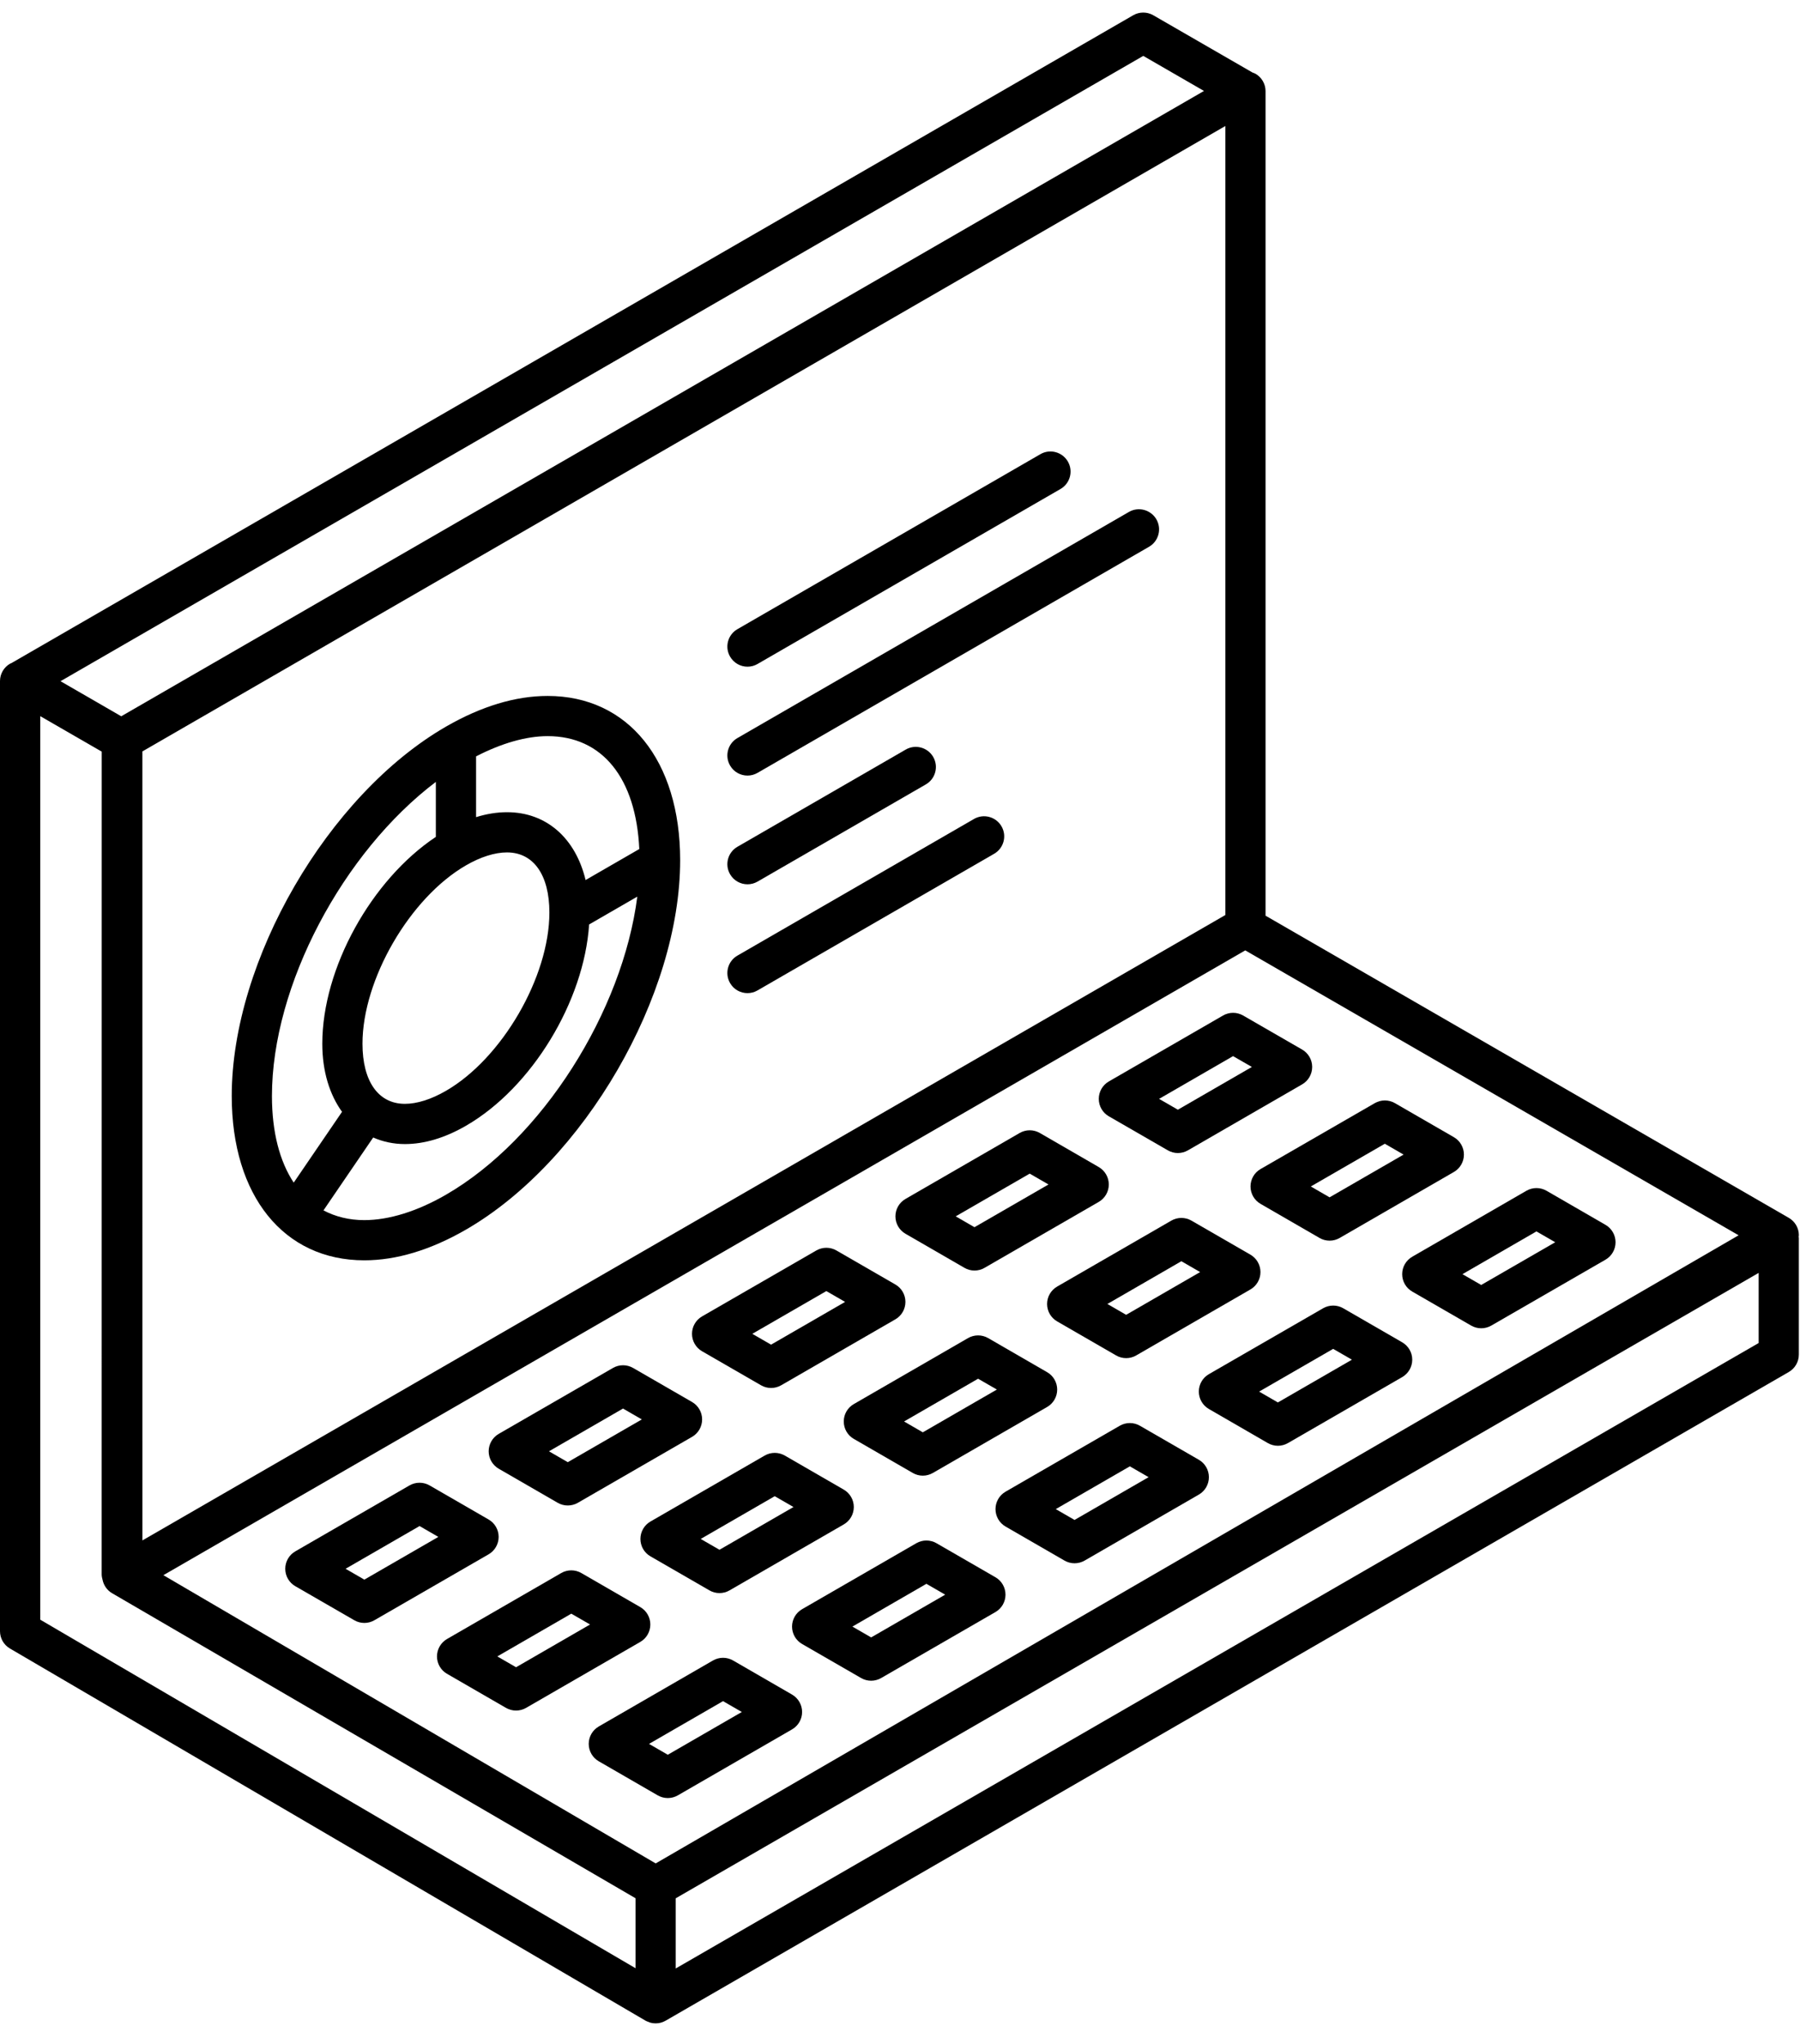
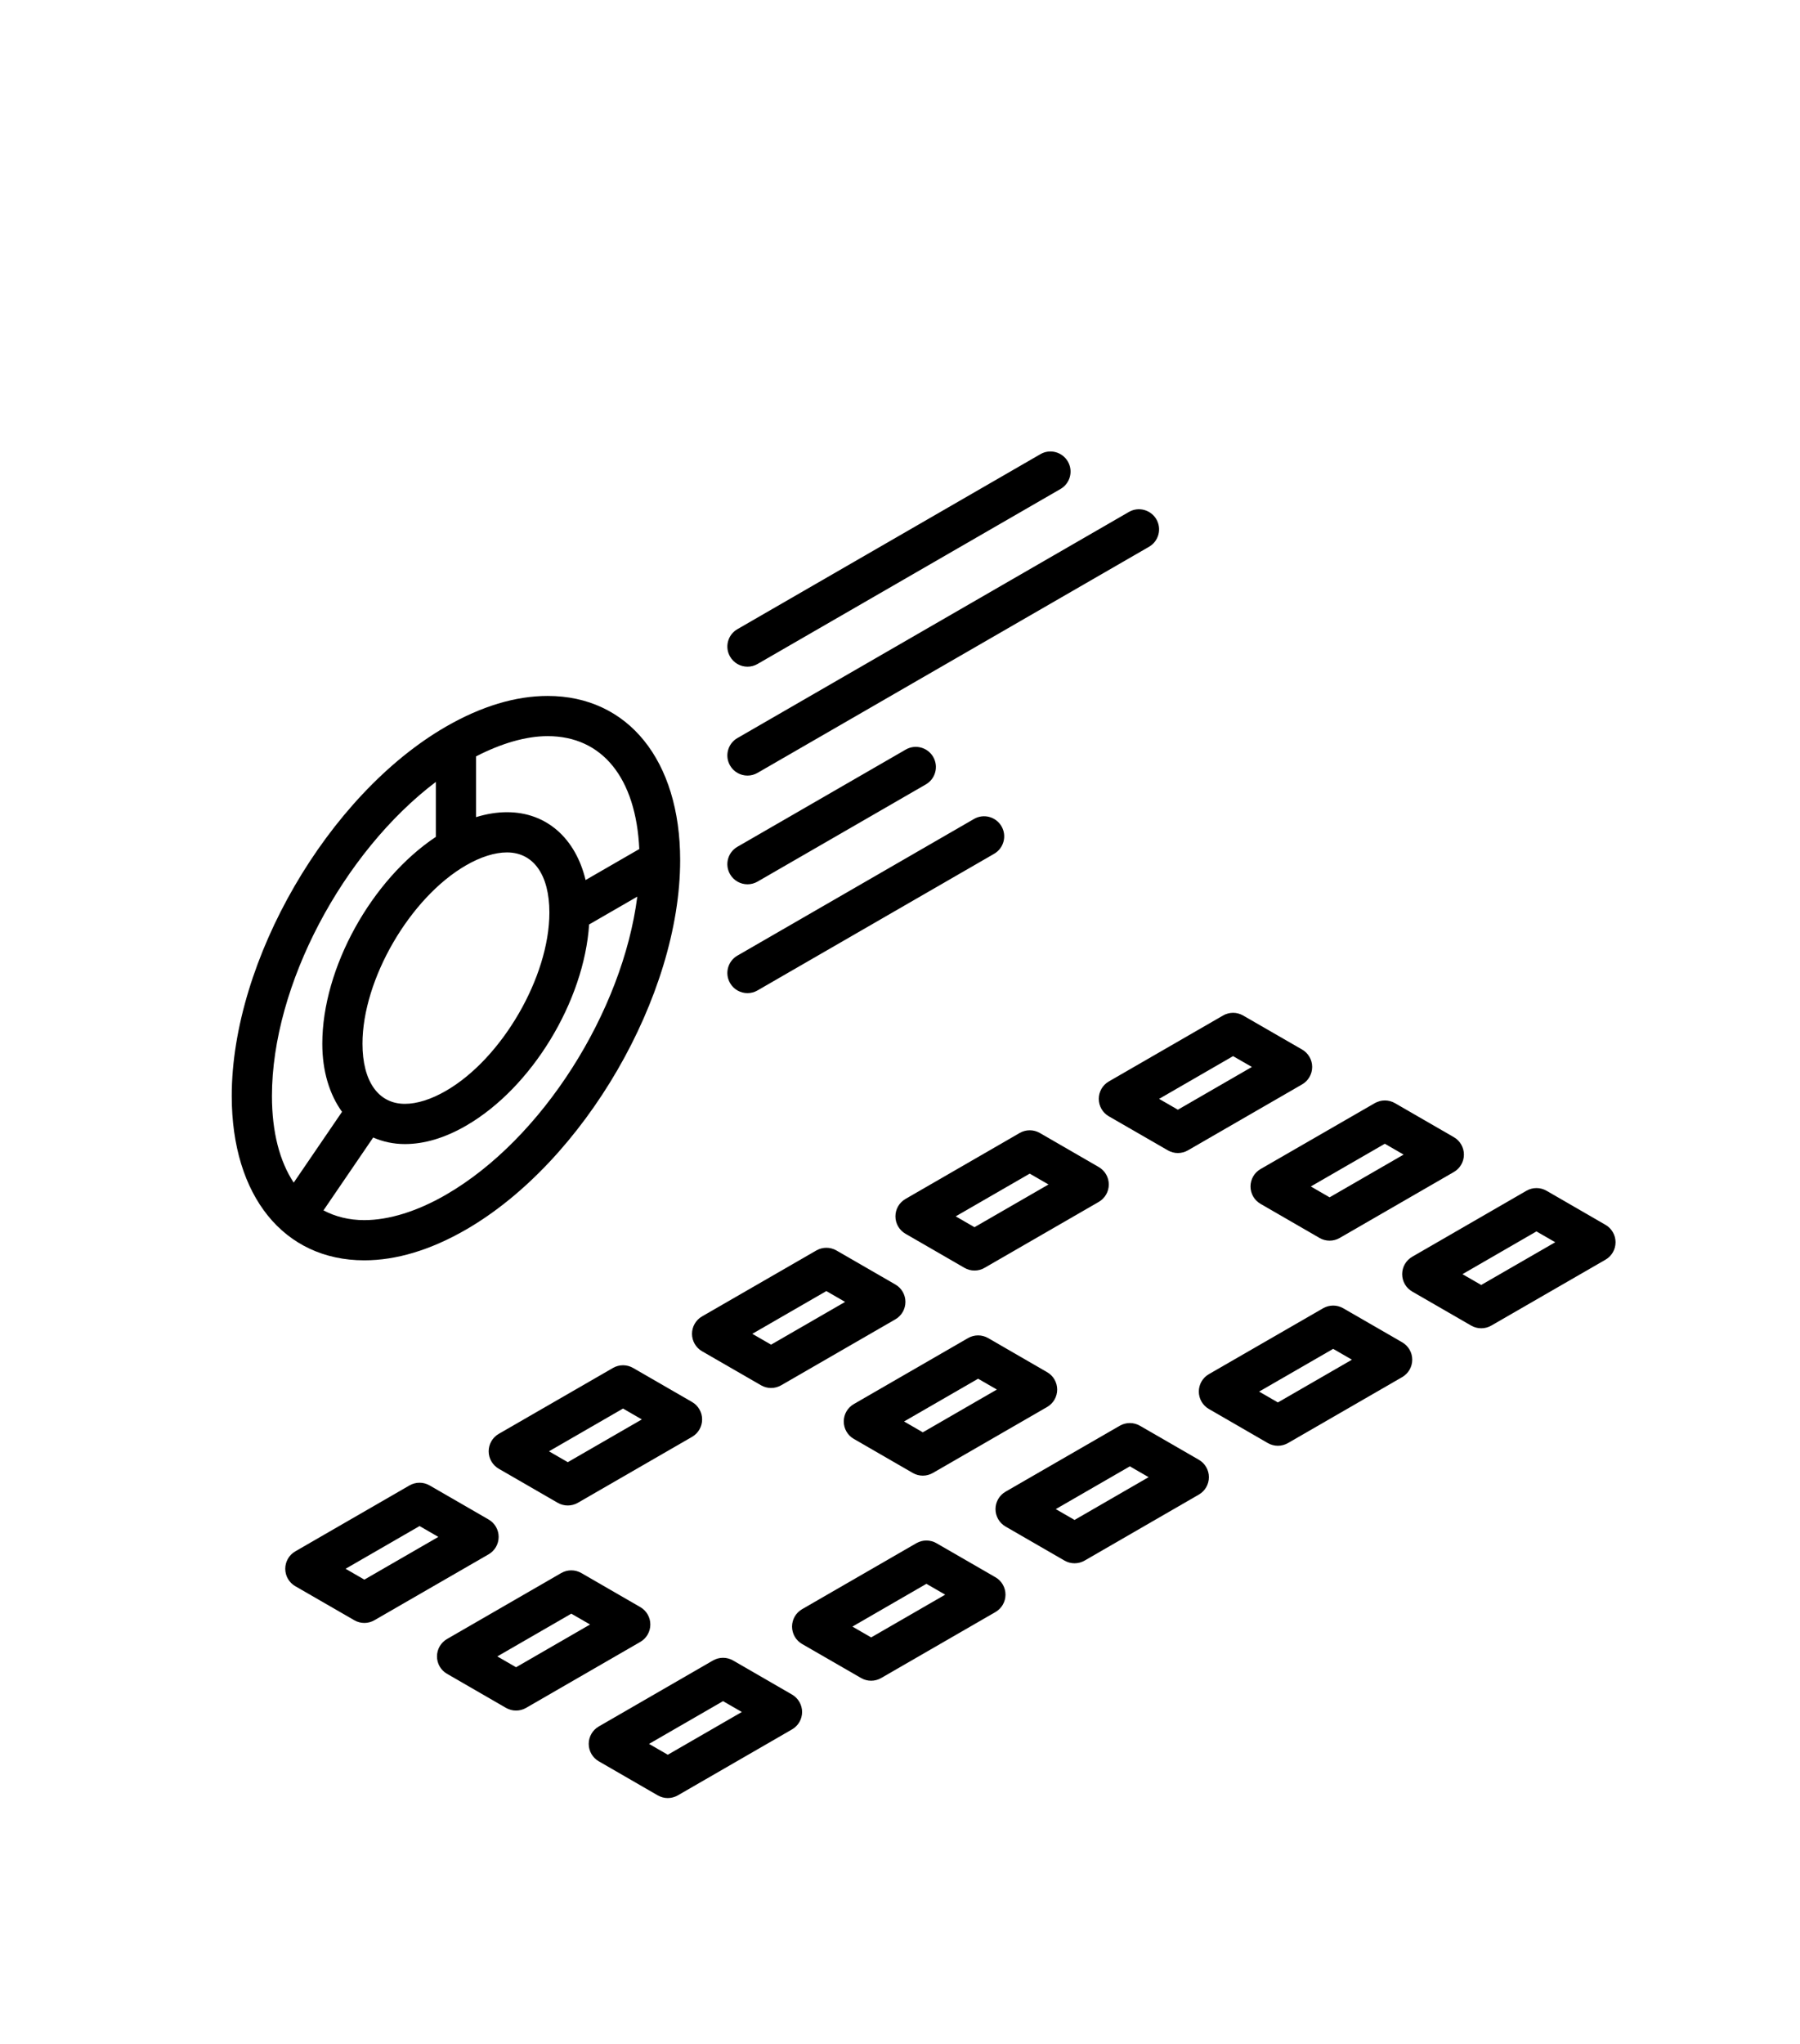
<svg xmlns="http://www.w3.org/2000/svg" width="74" height="84" viewBox="0 0 74 84" fill="none">
-   <path d="M73.953 50.767C73.953 50.472 73.796 50.199 73.54 50.052L52.028 37.633V3.747C52.028 3.452 51.871 3.179 51.614 3.031C51.577 3.009 51.534 2.997 51.494 2.982L47.413 0.627C47.156 0.479 46.842 0.479 46.587 0.627L0.463 27.256C0.446 27.263 0.429 27.267 0.413 27.276C0.157 27.424 0 27.696 0 27.991V67.038C0 67.332 0.155 67.603 0.409 67.751L26.535 83.044L26.537 83.045L26.539 83.047C26.582 83.071 26.628 83.086 26.673 83.102C26.695 83.111 26.716 83.123 26.739 83.129C26.808 83.147 26.88 83.157 26.952 83.157C27.023 83.157 27.095 83.147 27.165 83.13C27.234 83.111 27.302 83.083 27.366 83.046L73.539 56.387C73.795 56.239 73.952 55.967 73.952 55.672V50.88C73.952 50.861 73.945 50.842 73.945 50.823C73.946 50.805 73.953 50.786 73.953 50.767ZM5.853 30.882L50.375 5.179V37.606L5.854 63.309L5.853 30.882ZM26.956 76.583L6.717 64.737L51.194 39.059L71.476 50.768L26.956 76.583ZM47.001 2.297L49.497 3.738L4.984 29.438L2.488 27.996L47.001 2.297ZM1.654 29.432L4.182 30.891L4.18 64.695C4.18 64.776 4.195 64.855 4.217 64.931C4.265 65.157 4.402 65.358 4.606 65.477L26.128 78.015V80.891L1.654 66.566V29.432ZM72.3 55.196L27.779 80.901V78.017L72.3 52.314V55.196Z" fill="black" />
  <path d="M20.5 63.164C20.5 62.869 20.343 62.596 20.087 62.449L17.661 61.048C17.406 60.901 17.09 60.901 16.835 61.048L12.14 63.758C11.884 63.906 11.727 64.179 11.727 64.474C11.727 64.769 11.884 65.043 12.14 65.19L14.565 66.589C14.693 66.663 14.836 66.7 14.979 66.7C15.121 66.7 15.264 66.663 15.392 66.589L20.087 63.88C20.343 63.732 20.5 63.459 20.5 63.164ZM14.979 64.92L14.207 64.474L17.249 62.718L18.021 63.164L14.979 64.92Z" fill="black" />
  <path d="M20.503 60.362L22.929 61.763C23.056 61.836 23.199 61.873 23.342 61.873C23.485 61.873 23.628 61.836 23.755 61.763L28.452 59.052C28.708 58.904 28.865 58.631 28.865 58.336C28.865 58.041 28.708 57.768 28.452 57.62L26.026 56.22C25.771 56.073 25.455 56.073 25.2 56.22L20.503 58.93C20.247 59.078 20.09 59.351 20.09 59.646C20.09 59.941 20.248 60.214 20.503 60.362ZM25.613 57.889L26.386 58.336L23.342 60.093L22.569 59.646L25.613 57.889Z" fill="black" />
  <path d="M28.862 55.534L31.287 56.933C31.414 57.006 31.557 57.044 31.7 57.044C31.843 57.044 31.986 57.006 32.114 56.933L36.81 54.222C37.066 54.074 37.223 53.801 37.223 53.506C37.223 53.211 37.066 52.938 36.81 52.791L34.386 51.392C34.131 51.245 33.817 51.245 33.56 51.392L28.862 54.102C28.606 54.25 28.449 54.523 28.449 54.818C28.449 55.113 28.606 55.386 28.862 55.534ZM33.972 53.061L34.743 53.506L31.7 55.263L30.928 54.818L33.972 53.061Z" fill="black" />
  <path d="M37.226 50.706L39.65 52.106C39.777 52.18 39.92 52.217 40.063 52.217C40.206 52.217 40.349 52.18 40.476 52.106L45.171 49.396C45.427 49.248 45.584 48.975 45.584 48.68C45.584 48.386 45.427 48.112 45.171 47.964L42.747 46.563C42.492 46.416 42.176 46.416 41.921 46.563L37.226 49.274C36.969 49.422 36.812 49.695 36.812 49.99C36.812 50.285 36.969 50.558 37.226 50.706ZM42.333 48.234L43.105 48.68L40.062 50.436L39.29 49.99L42.333 48.234Z" fill="black" />
  <path d="M50.28 41.736L45.585 44.446C45.329 44.594 45.172 44.867 45.172 45.162C45.172 45.457 45.329 45.731 45.585 45.878L48.011 47.277C48.139 47.35 48.281 47.388 48.424 47.388C48.567 47.388 48.71 47.35 48.837 47.277L53.532 44.566C53.788 44.418 53.945 44.145 53.945 43.85C53.945 43.555 53.788 43.282 53.532 43.135L51.106 41.736C50.849 41.588 50.535 41.589 50.28 41.736ZM48.424 45.607L47.651 45.162L50.693 43.405L51.466 43.85L48.424 45.607Z" fill="black" />
  <path d="M26.736 66.764C26.736 66.469 26.579 66.196 26.323 66.049L23.899 64.649C23.644 64.502 23.328 64.502 23.073 64.649L18.378 67.36C18.122 67.508 17.965 67.781 17.965 68.076C17.965 68.371 18.122 68.644 18.378 68.791L20.802 70.191C20.929 70.264 21.072 70.301 21.215 70.301C21.358 70.301 21.501 70.264 21.628 70.191L26.323 67.48C26.579 67.333 26.736 67.06 26.736 66.764ZM21.216 68.521L20.445 68.076L23.487 66.319L24.258 66.764L21.216 68.521Z" fill="black" />
-   <path d="M34.687 61.22L32.264 59.821C32.008 59.674 31.692 59.674 31.437 59.821L26.741 62.532C26.485 62.68 26.328 62.953 26.328 63.248C26.328 63.543 26.485 63.816 26.741 63.963L29.166 65.362C29.293 65.436 29.436 65.473 29.579 65.473C29.722 65.473 29.865 65.436 29.992 65.362L34.687 62.652C34.944 62.504 35.101 62.231 35.101 61.936C35.101 61.641 34.943 61.368 34.687 61.22ZM29.579 63.693L28.807 63.248L31.85 61.491L32.621 61.936L29.579 63.693Z" fill="black" />
  <path d="M37.525 60.536C37.652 60.609 37.795 60.647 37.938 60.647C38.081 60.647 38.223 60.609 38.351 60.536L43.048 57.825C43.305 57.677 43.462 57.405 43.462 57.11C43.462 56.815 43.305 56.541 43.048 56.394L40.624 54.993C40.368 54.846 40.053 54.846 39.797 54.993L35.101 57.705C34.844 57.853 34.688 58.125 34.688 58.42C34.688 58.715 34.844 58.989 35.101 59.136L37.525 60.536ZM40.211 56.663L40.982 57.108L37.938 58.866L37.167 58.42L40.211 56.663Z" fill="black" />
-   <path d="M45.884 55.706C46.011 55.78 46.154 55.817 46.297 55.817C46.44 55.817 46.583 55.78 46.71 55.706L51.405 52.995C51.661 52.848 51.819 52.575 51.819 52.28C51.819 51.985 51.661 51.711 51.405 51.564L48.981 50.165C48.726 50.018 48.41 50.018 48.155 50.165L43.46 52.876C43.204 53.024 43.047 53.296 43.047 53.591C43.047 53.886 43.204 54.16 43.46 54.307L45.884 55.706ZM48.568 51.834L49.339 52.28L46.297 54.037L45.526 53.591L48.568 51.834Z" fill="black" />
  <path d="M51.41 48.762C51.41 49.056 51.567 49.33 51.823 49.477L54.248 50.878C54.375 50.952 54.518 50.989 54.661 50.989C54.804 50.989 54.947 50.952 55.075 50.878L59.77 48.167C60.026 48.02 60.183 47.747 60.183 47.452C60.183 47.157 60.026 46.883 59.77 46.736L57.346 45.337C57.09 45.19 56.776 45.19 56.519 45.337L51.823 48.046C51.567 48.193 51.41 48.466 51.41 48.762ZM56.932 47.006L57.703 47.452L54.661 49.208L53.889 48.762L56.932 47.006Z" fill="black" />
  <path d="M32.562 69.644L30.138 68.243C29.882 68.096 29.567 68.096 29.311 68.243L24.616 70.955C24.36 71.103 24.203 71.375 24.203 71.67C24.203 71.965 24.36 72.239 24.616 72.386L27.04 73.786C27.168 73.859 27.311 73.897 27.453 73.897C27.596 73.897 27.739 73.859 27.867 73.786L32.562 71.075C32.818 70.927 32.975 70.655 32.975 70.36C32.975 70.065 32.818 69.793 32.562 69.644ZM27.454 72.117L26.682 71.671L29.725 69.914L30.497 70.36L27.454 72.117Z" fill="black" />
  <path d="M40.923 64.822L38.499 63.423C38.243 63.276 37.928 63.276 37.672 63.423L32.976 66.134C32.719 66.282 32.562 66.555 32.562 66.85C32.562 67.145 32.719 67.419 32.976 67.566L35.4 68.964C35.528 69.038 35.67 69.075 35.813 69.075C35.956 69.075 36.098 69.038 36.226 68.964L40.923 66.253C41.18 66.105 41.337 65.833 41.337 65.538C41.337 65.243 41.18 64.969 40.923 64.822ZM35.814 67.295L35.043 66.85L38.086 65.092L38.858 65.538L35.814 67.295Z" fill="black" />
  <path d="M49.286 59.994L46.862 58.595C46.607 58.448 46.291 58.448 46.036 58.595L41.339 61.306C41.083 61.454 40.926 61.727 40.926 62.022C40.926 62.317 41.083 62.59 41.339 62.738L43.763 64.138C43.89 64.211 44.033 64.248 44.176 64.248C44.319 64.248 44.462 64.211 44.589 64.138L49.286 61.425C49.542 61.277 49.699 61.005 49.699 60.709C49.699 60.414 49.541 60.141 49.286 59.994ZM44.176 62.467L43.404 62.022L46.449 60.264L47.22 60.709L44.176 62.467Z" fill="black" />
  <path d="M57.645 55.166L55.221 53.767C54.966 53.62 54.652 53.62 54.395 53.767L49.698 56.476C49.442 56.623 49.285 56.896 49.285 57.191C49.285 57.486 49.442 57.759 49.698 57.907L52.122 59.308C52.249 59.381 52.392 59.419 52.535 59.419C52.678 59.419 52.821 59.381 52.949 59.308L57.645 56.597C57.901 56.449 58.059 56.176 58.059 55.881C58.059 55.586 57.901 55.314 57.645 55.166ZM52.535 57.638L51.764 57.192L54.808 55.436L55.579 55.881L52.535 57.638Z" fill="black" />
  <path d="M57.645 52.366C57.645 52.661 57.802 52.934 58.058 53.081L60.482 54.48C60.61 54.553 60.752 54.59 60.895 54.59C61.038 54.59 61.18 54.553 61.308 54.48L66.004 51.771C66.26 51.623 66.417 51.35 66.417 51.055C66.417 50.761 66.26 50.486 66.004 50.339L63.579 48.938C63.324 48.791 63.008 48.791 62.753 48.938L58.058 51.65C57.802 51.798 57.645 52.071 57.645 52.366ZM63.165 50.609L63.937 51.054L60.894 52.81L60.123 52.366L63.165 50.609Z" fill="black" />
  <path d="M22.514 28.602C21.192 28.602 19.784 29.027 18.331 29.865C13.477 32.668 9.527 39.477 9.527 45.043C9.527 49.147 11.666 51.797 14.976 51.797C16.298 51.797 17.706 51.372 19.159 50.534C24.013 47.73 27.962 40.921 27.962 35.354C27.962 31.253 25.823 28.602 22.514 28.602ZM26.282 34.894L24.074 36.168C23.666 34.464 22.477 33.38 20.843 33.38C20.43 33.38 20.005 33.449 19.572 33.583V31.086C20.609 30.551 21.62 30.254 22.515 30.254C24.77 30.254 26.147 31.987 26.282 34.894ZM14.902 42.895C14.902 40.253 16.851 36.896 19.158 35.564C19.76 35.217 20.342 35.033 20.842 35.033C21.934 35.033 22.586 35.957 22.586 37.504C22.586 40.146 20.638 43.503 18.331 44.833C17.729 45.181 17.146 45.366 16.646 45.366C15.555 45.366 14.902 44.443 14.902 42.895ZM17.918 32.135V34.394C15.269 36.158 13.25 39.787 13.25 42.895C13.25 44.032 13.55 44.985 14.061 45.694L12.075 48.604C11.502 47.737 11.18 46.539 11.18 45.044C11.18 40.487 14.107 35.02 17.918 32.135ZM18.331 49.103C17.149 49.785 15.989 50.145 14.975 50.145C14.344 50.145 13.786 50.001 13.298 49.745L15.342 46.75C15.736 46.921 16.171 47.019 16.646 47.019C17.448 47.019 18.292 46.766 19.158 46.266C21.866 44.703 24.013 41.149 24.219 37.994L26.2 36.85C25.597 41.558 22.304 46.809 18.331 49.103Z" fill="black" />
  <path d="M30.73 27.4C30.871 27.4 31.013 27.364 31.142 27.289L43.598 20.097C43.994 19.869 44.13 19.363 43.901 18.968C43.672 18.573 43.165 18.437 42.772 18.666L30.316 25.858C29.92 26.086 29.785 26.591 30.014 26.986C30.167 27.251 30.445 27.4 30.73 27.4Z" fill="black" />
  <path d="M46.411 21.04L30.316 30.333C29.92 30.561 29.785 31.067 30.014 31.462C30.167 31.727 30.444 31.875 30.73 31.875C30.871 31.875 31.013 31.839 31.142 31.764L47.237 22.472C47.633 22.244 47.769 21.738 47.54 21.343C47.311 20.948 46.804 20.812 46.411 21.04Z" fill="black" />
  <path d="M30.73 36.343C30.871 36.343 31.013 36.308 31.142 36.233L38.062 32.238C38.458 32.01 38.594 31.504 38.365 31.109C38.136 30.713 37.629 30.578 37.236 30.806L30.316 34.801C29.92 35.029 29.785 35.535 30.014 35.93C30.167 36.195 30.445 36.343 30.73 36.343Z" fill="black" />
  <path d="M40.044 33.657L30.316 39.274C29.92 39.502 29.785 40.008 30.014 40.403C30.167 40.668 30.444 40.816 30.73 40.816C30.871 40.816 31.013 40.78 31.142 40.705L40.87 35.089C41.266 34.861 41.402 34.355 41.173 33.96C40.944 33.565 40.438 33.43 40.044 33.657Z" fill="black" />
</svg>